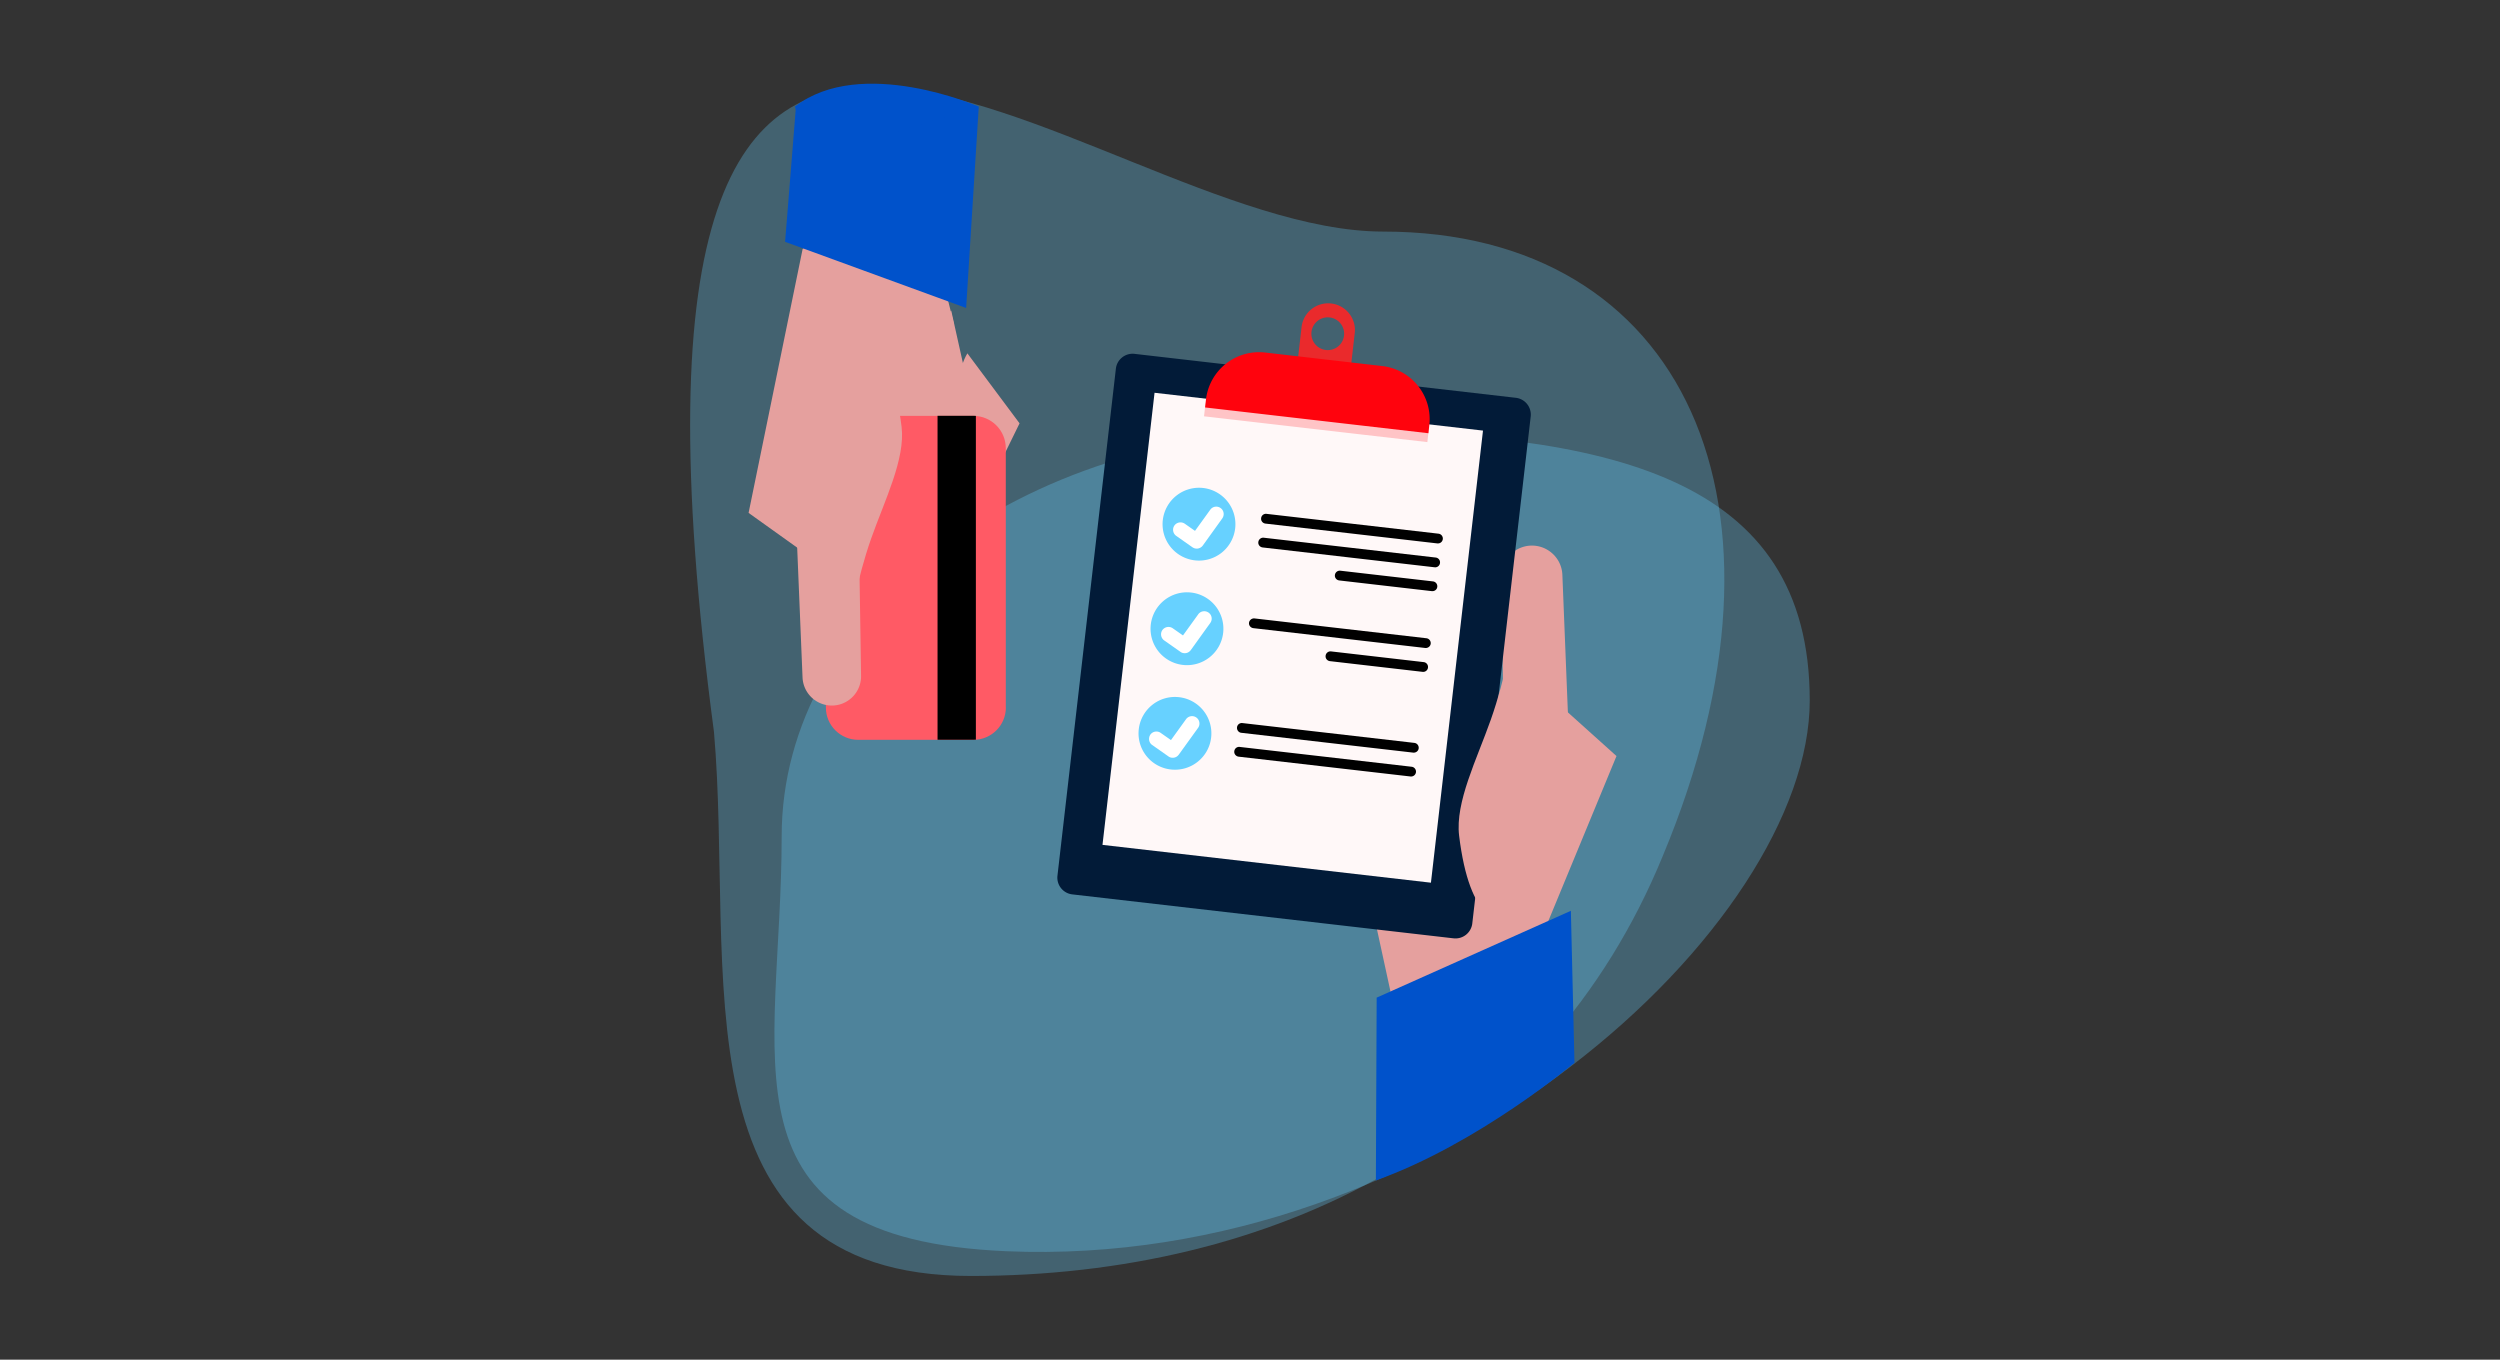
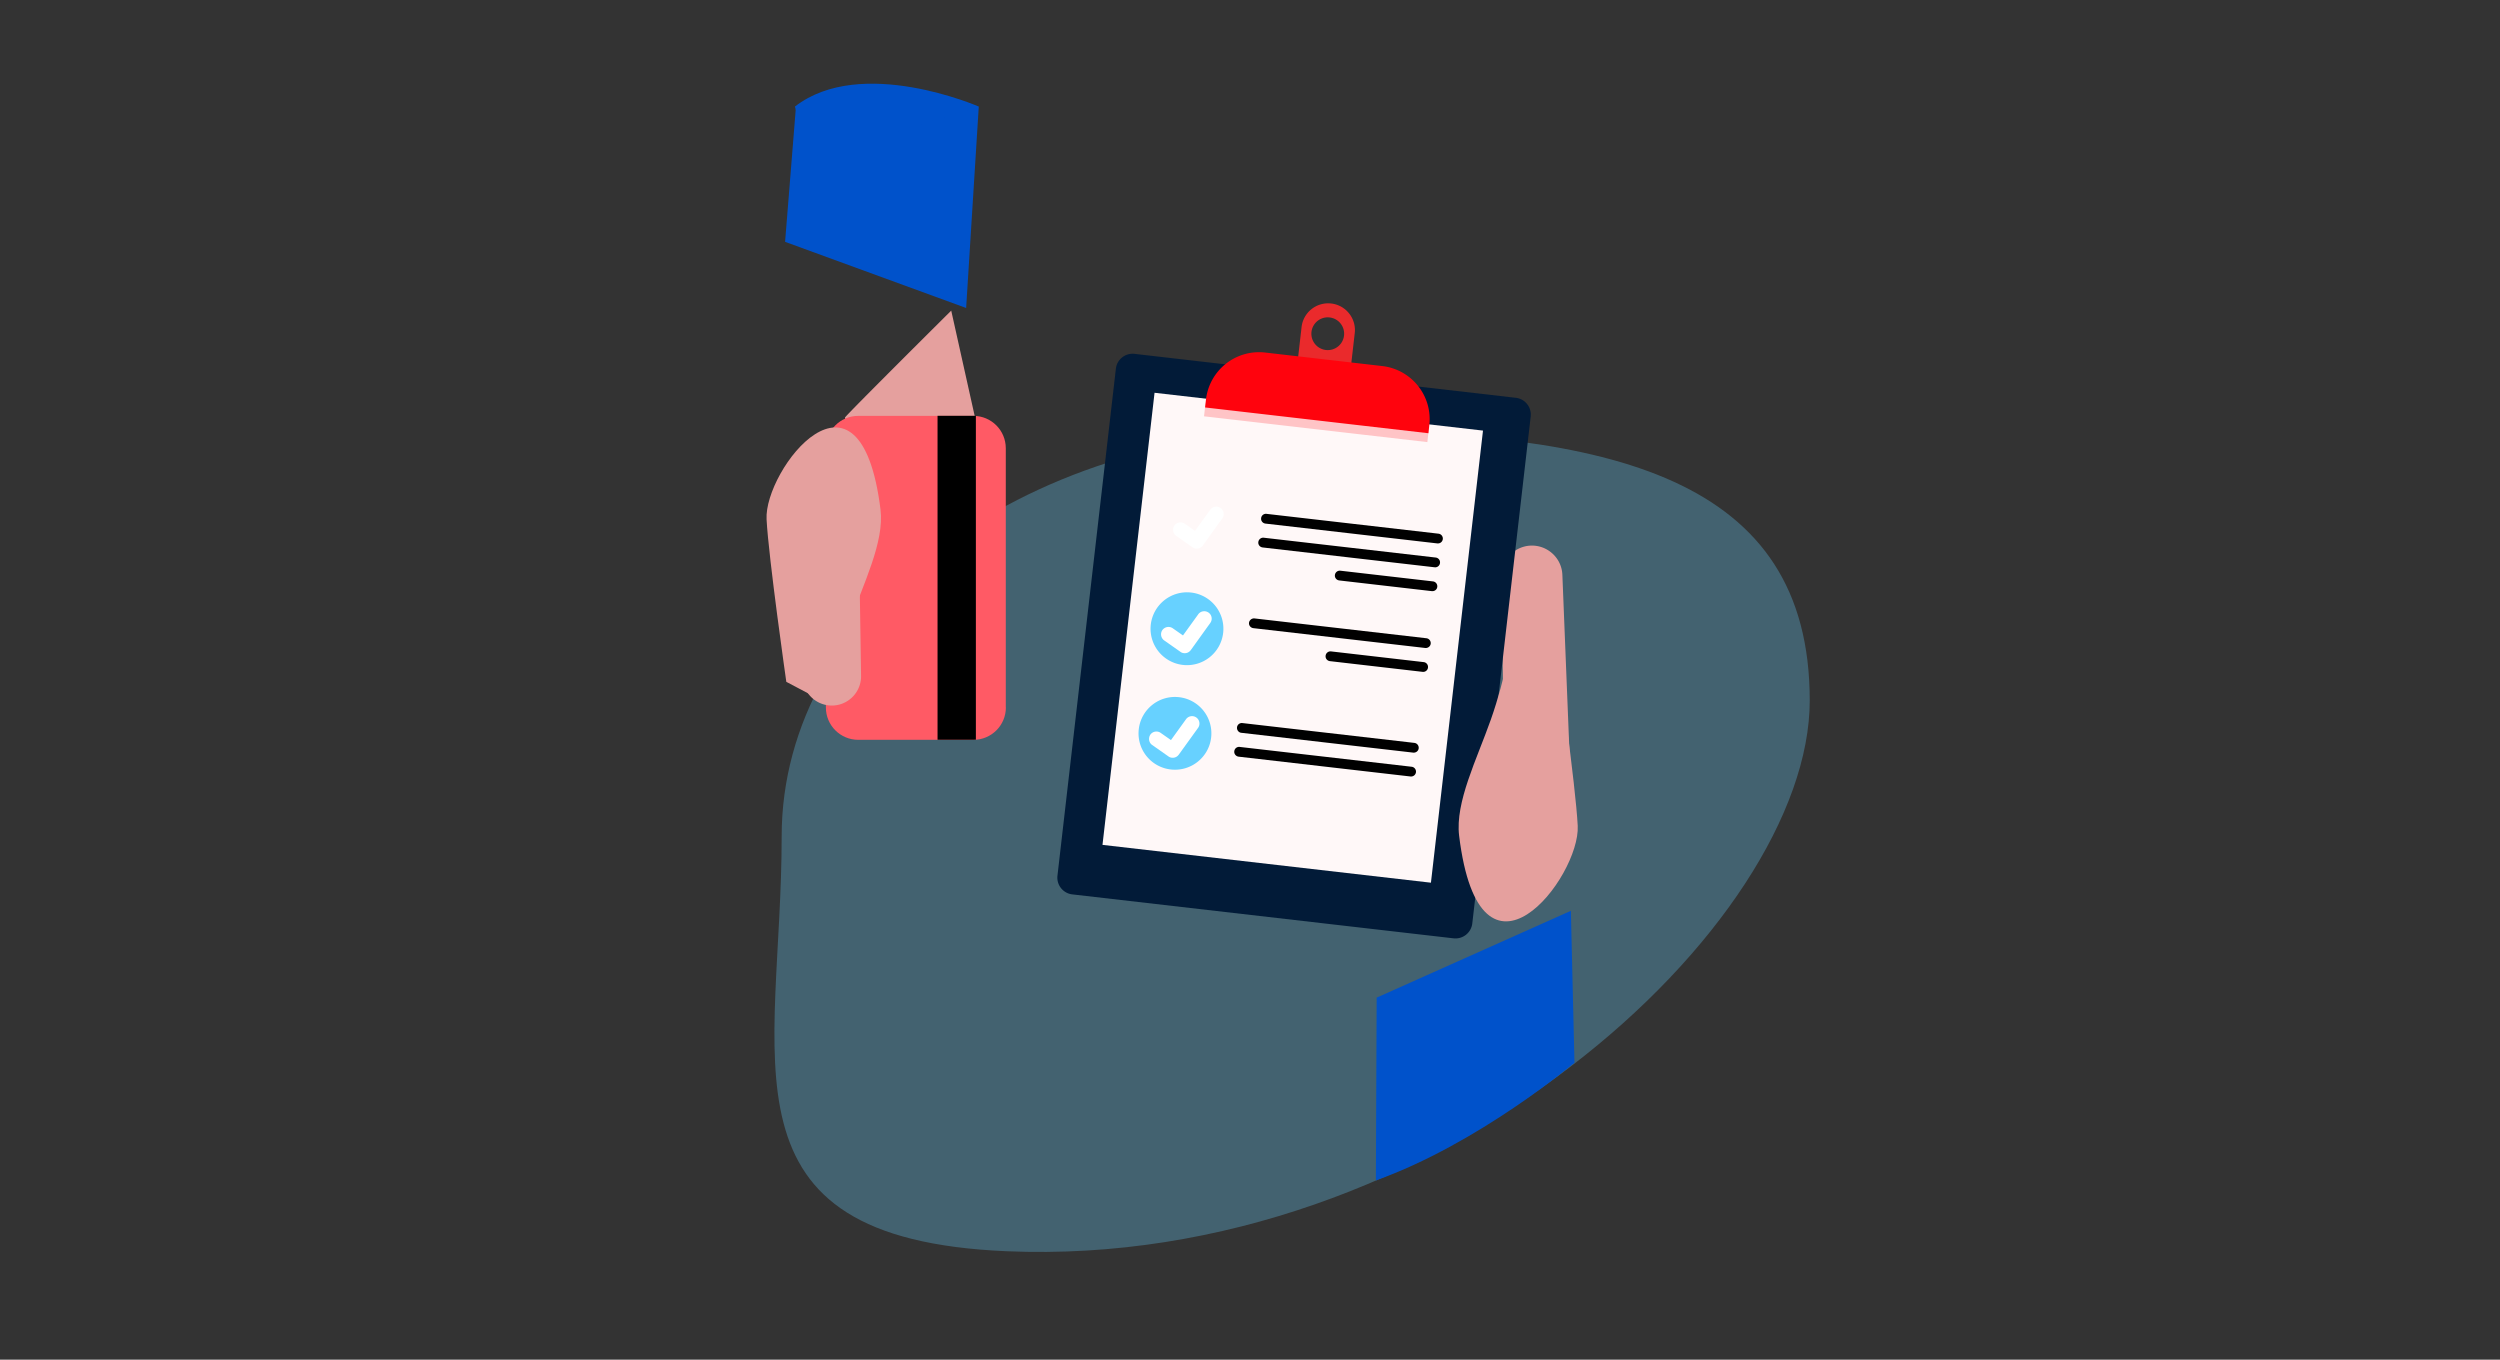
<svg xmlns="http://www.w3.org/2000/svg" viewBox="0 0 285 155">
  <rect x="0" y="0" width="285" height="155" fill="#333333" stroke="none" />
  <style>.st0{opacity:.3;fill:#67d1ff}.st1{fill:#fff}.st10{fill:#67d1ff}.st16{fill:#0052cb}.st24{fill:#e5a09e}</style>
  <g id="Layer_1">
-     <path class="st0" d="M81.39 83.42c-15.93-119.9 41.99-57.02 76.3-57.02s48.63 31.02 31.88 71.15c-13.44 32.82-44.57 47.91-78.88 47.91s-26.94-35.1-29.3-62.04z" />
    <path class="st0" d="M89.11 95.33c0-25.53 27.28-46.23 60.92-46.23s56.28 5.23 56.28 30.76-42.26 64.9-91.59 62.78c-33.58-1.44-25.61-21.78-25.61-47.31z" />
    <path class="st24" d="M178.99 87.49c.08 1.92-1.83-7.89-3.75-7.8-1.92.08-3.77 3.77-3.85 1.85l-.22-15.72a3.482 3.482 0 013.32-3.62c1.91-.08 3.54 1.4 3.62 3.32l.88 21.97zM108.44 35.41l4.44 19.94-12.79 3.08s-3.84-10.61-3.76-10.83c.07-.23 12.11-12.19 12.11-12.19z" />
    <path class="st24" d="M102.43 54.02l4.95-4.3s-1.35-1.77-1.54-3.84c-.19-2.08.93-3.88.93-3.88l5.95 7.98-3.6 7.35-6.69-3.31z" />
    <path class="st24" d="M97.89 55.58l4.95-4.3s-1.35-1.77-1.54-3.84c-.19-2.08 2.54-3.88 2.54-3.88l5.95 7.98-5.2 7.35-6.7-3.31z" />
-     <path class="st24" d="M105.94 52.3l4.95-4.3s-1.35-1.77-1.54-3.84c-.19-2.08.93-3.88.93-3.88l5.95 7.98-3.6 7.35-6.69-3.31zM108.76 36.98l-1.88-7.52-1.16-13.72-6.82 5.99-7.4 6.66-6.16 30.08 10.88 7.78-1.55-11.82z" />
    <path d="M114.67 80.65c0 2.04-1.65 3.69-3.69 3.69H97.84c-2.04 0-3.69-1.65-3.69-3.69V51.1c0-2.04 1.65-3.69 3.69-3.69h13.13c2.04 0 3.69 1.65 3.69 3.69v29.55z" fill="#ff5a65" />
-     <path class="st24" d="M96.91 70.85s.78-4.85 2.4-9.45c1.53-4.35 3.92-9.07 3.47-12.75-2.32-18.72-13.29-4.56-12.99 1.11.23 4.39 2.25 18.52 2.25 18.52l4.87 2.57z" />
+     <path class="st24" d="M96.91 70.85c1.53-4.35 3.92-9.07 3.47-12.75-2.32-18.72-13.29-4.56-12.99 1.11.23 4.39 2.25 18.52 2.25 18.52l4.87 2.57z" />
    <path class="st24" d="M90.62 56.14c-.08-1.84 1.77 7.58 3.61 7.49 1.84-.08 3.62-3.63 3.7-1.79l.23 15.11a3.34 3.34 0 01-3.19 3.48 3.34 3.34 0 01-3.48-3.19l-.87-21.1z" />
    <path d="M106.88 47.4h4.1c.09 0 .18.01.27.01v36.91c-.09.01-.18.01-.27.01h-4.1V47.4z" />
    <path class="st16" d="M111.58 12.15l-1.44 22.96-20.64-7.54 1.22-15.18z" />
-     <path class="st24" d="M155.36 98.52l3.3 15.18-.96 9.63 8.32-.72 6.1-6.99 12.16-29.43-10.35-9.3.24 12.4z" />
    <path class="st16" d="M179.49 121.15l-.41-17.32-22.14 9.9-.09 20.83z" />
    <path d="M120.55 99.83c-.12 1.06.64 2.01 1.69 2.13l43.47 5.01a1.93 1.93 0 002.13-1.69l6.66-57.8a1.93 1.93 0 00-1.69-2.13l-43.47-5.01c-1.06-.12-2.01.64-2.13 1.69l-6.66 57.8z" fill="#021b38" />
    <path transform="rotate(-83.431 147.375 72.697)" fill="#fff8f8" d="M121.43 53.85h51.88v37.69h-51.88z" />
    <path d="M147.7 43.22l.68-5.94a3.048 3.048 0 013.38-2.68c1.67.19 2.88 1.71 2.68 3.38l-.68 5.94-6.06-.7zm3.88-7.03a1.867 1.867 0 10-.43 3.71 1.867 1.867 0 00.43-3.71z" fill="#ea2a2c" />
    <path d="M137.26 47.46l.1-.9a6.096 6.096 0 016.76-5.36l13.34 1.54c3.35.39 5.75 3.41 5.36 6.76l-.1.9-25.46-2.94z" fill="#ffc4c6" />
    <path d="M137.38 46.45l.1-.9a6.096 6.096 0 016.76-5.36l13.34 1.54c3.35.39 5.75 3.41 5.36 6.76l-.1.9-25.46-2.94z" fill="#ff030d" />
-     <path class="st10" d="M132.56 59.28a4.15 4.15 0 003.65 4.6 4.15 4.15 0 004.6-3.65 4.15 4.15 0 00-3.65-4.6 4.162 4.162 0 00-4.6 3.65z" />
    <path class="st1" d="M136.52 62.54c-.2.02-.4-.03-.58-.15l-1.85-1.3a.857.857 0 01-.21-1.18.86.86 0 011.18-.21l1.17.82 1.74-2.41c.27-.38.8-.47 1.18-.19.38.27.46.8.19 1.18l-2.22 3.09c-.15.2-.37.32-.6.35z" />
    <path class="st10" d="M131.19 71.2a4.15 4.15 0 003.65 4.6 4.15 4.15 0 004.6-3.65 4.15 4.15 0 00-3.65-4.6 4.157 4.157 0 00-4.6 3.65z" />
    <path class="st1" d="M135.15 74.46c-.2.02-.41-.02-.58-.15l-1.85-1.3a.857.857 0 01-.21-1.18.86.86 0 011.18-.21l1.17.82 1.74-2.41c.27-.38.8-.46 1.18-.19.38.27.47.8.19 1.18l-2.22 3.09c-.16.21-.37.33-.6.35z" />
    <path class="st10" d="M129.82 83.13a4.14 4.14 0 003.65 4.59c2.28.26 4.34-1.37 4.6-3.64a4.15 4.15 0 00-3.65-4.6 4.15 4.15 0 00-4.6 3.65z" />
    <path class="st1" d="M133.78 86.38c-.2.02-.41-.02-.58-.15l-1.85-1.3c-.38-.26-.47-.79-.21-1.18.27-.38.8-.47 1.18-.2l1.17.82 1.74-2.41a.846.846 0 011.37.99l-2.22 3.08c-.16.21-.37.33-.6.35z" />
    <path d="M143.77 59.07c-.04.31.18.58.49.62l19.6 2.26c.31.03.58-.18.62-.49a.56.56 0 00-.49-.62l-19.6-2.26a.548.548 0 00-.62.49zM143.45 61.79c-.04.31.18.58.49.62l19.6 2.26c.31.04.59-.18.62-.49a.555.555 0 00-.49-.62l-19.6-2.26a.56.56 0 00-.62.49zM152.18 65.55c-.04.31.18.58.49.62l10.56 1.22c.31.03.59-.18.62-.49a.56.56 0 00-.49-.62l-10.56-1.22a.56.56 0 00-.62.49zM142.39 70.99c-.04.31.19.58.49.62l19.6 2.26c.31.03.59-.19.62-.49a.56.56 0 00-.49-.62l-19.6-2.26c-.3-.03-.58.19-.62.49zM151.12 74.75c-.04.31.18.58.49.62l10.56 1.22c.31.04.59-.18.62-.49a.555.555 0 00-.49-.62l-10.56-1.22a.56.56 0 00-.62.49z" />
    <g>
      <path d="M141.02 82.92c-.03.31.19.59.49.62l19.6 2.26c.31.03.59-.19.62-.49a.56.56 0 00-.49-.62l-19.6-2.26a.548.548 0 00-.62.49zM140.71 85.64c-.04.31.19.58.49.62l19.6 2.26c.31.03.58-.18.62-.49a.562.562 0 00-.49-.62l-19.6-2.26a.548.548 0 00-.62.49z" />
    </g>
    <path class="st24" d="M172.47 72.19s-.82 5.05-2.51 9.83c-1.59 4.52-4.09 9.43-3.62 13.26 2.39 19.48 13.82 4.76 13.52-1.14-.23-4.57-2.31-19.27-2.31-19.27l-5.08-2.68z" />
    <path class="st16" d="M179.49 121.15s-10.9 9.22-22.64 13.42c0-.01 10.07-18.45 22.64-13.42zM111.58 12.15s-13.42-5.87-20.96 0l1.68 5.87 19.28-5.87z" />
  </g>
</svg>